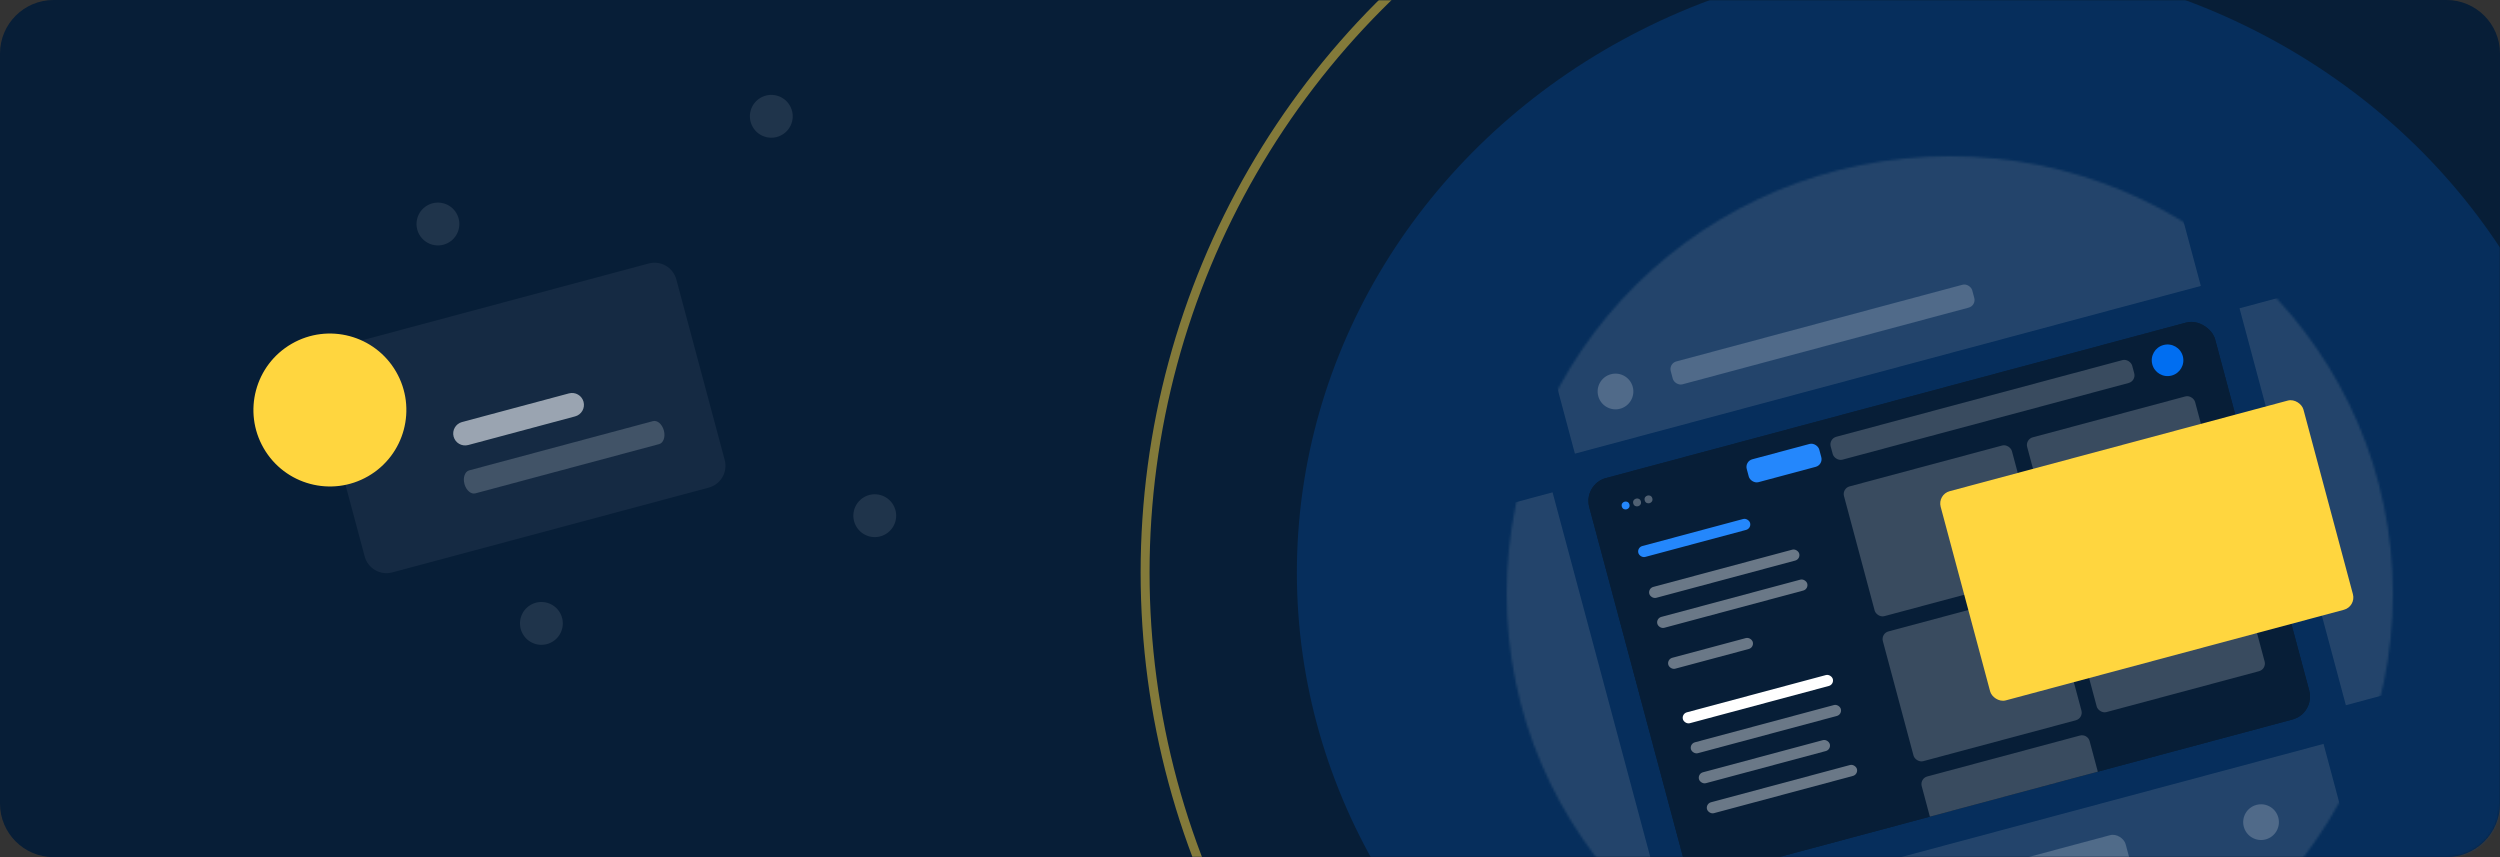
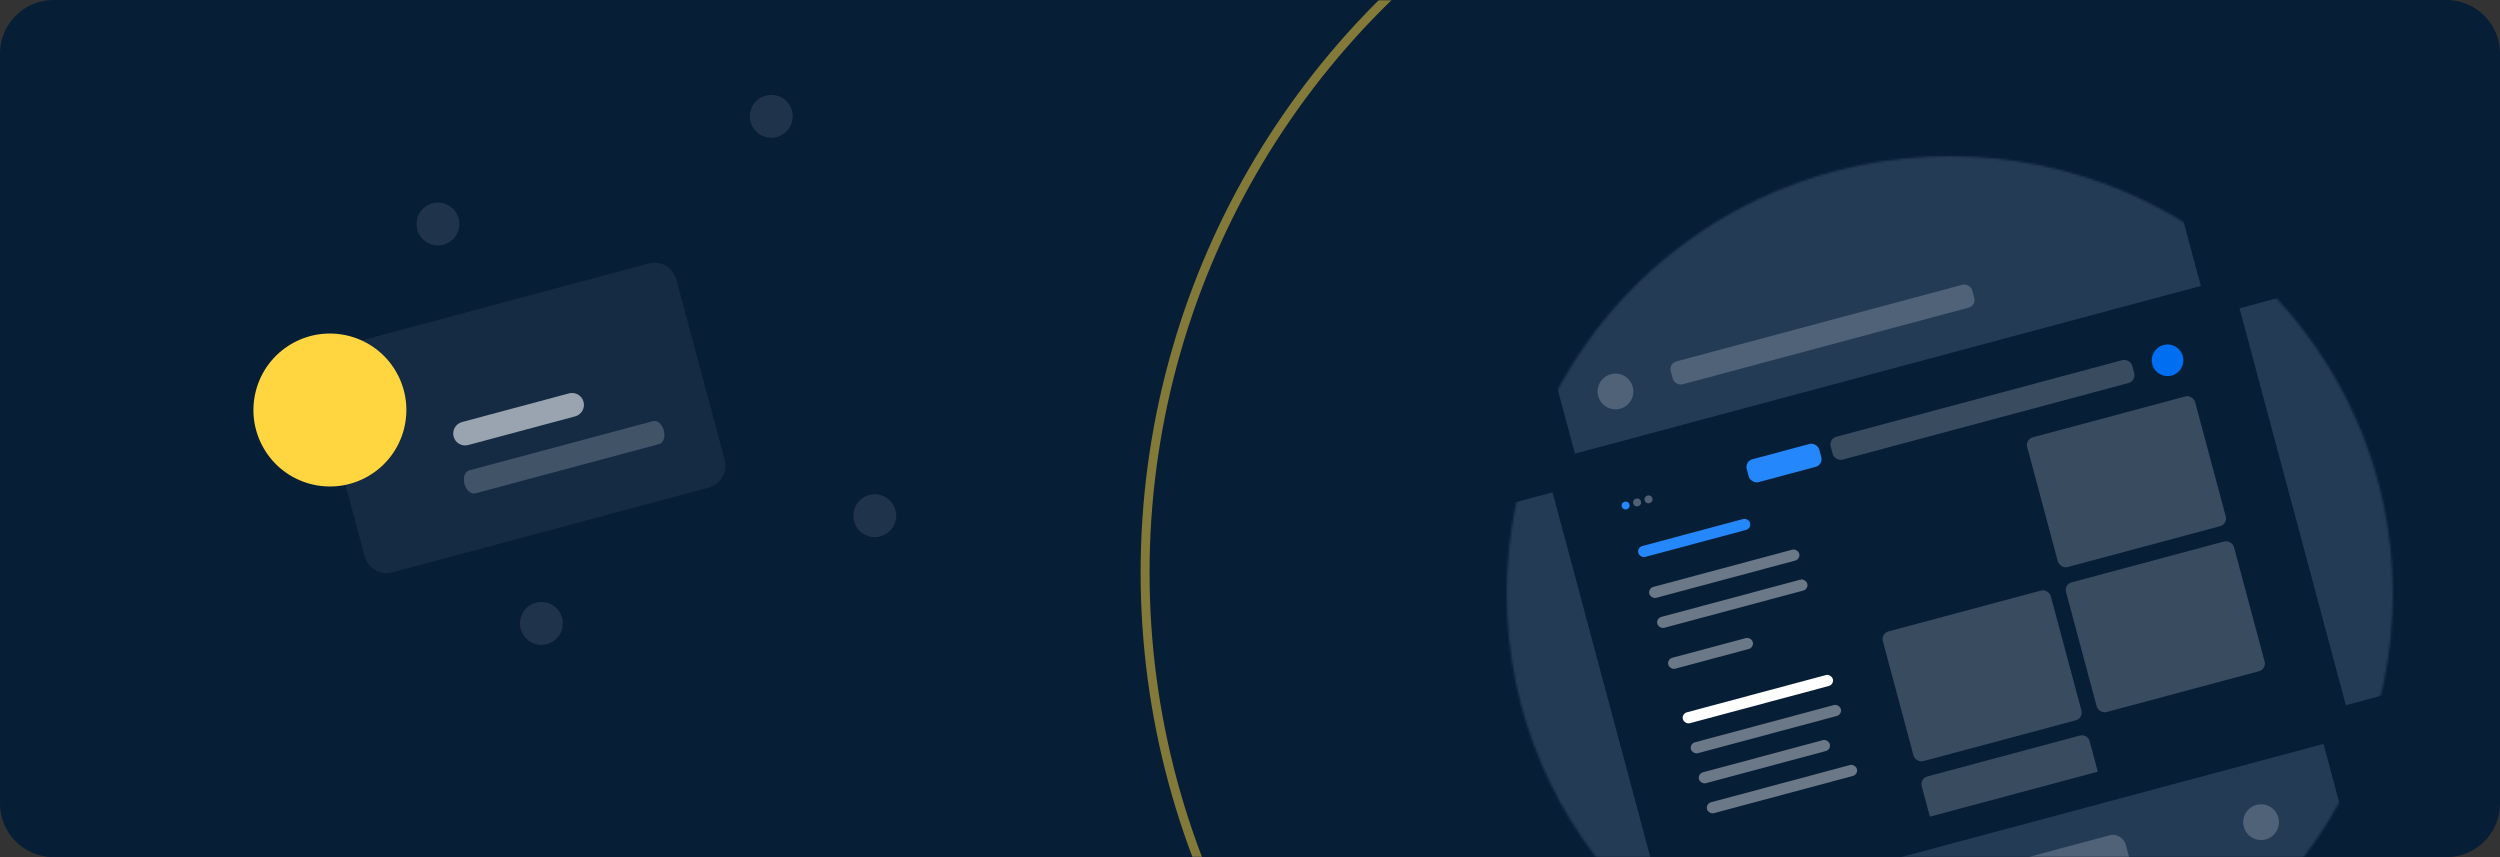
<svg xmlns="http://www.w3.org/2000/svg" width="1120" height="384" viewBox="0 0 1120 384" fill="none">
  <rect x="0" y="0" width="1120" height="384" fill="#333333" stroke="none" />
  <path fill-rule="evenodd" clip-rule="evenodd" d="M0 24C0 10.745 10.745 0 24 0H1096C1109.25 0 1120 10.745 1120 24V360C1120 373.255 1109.25 384 1096 384H24C10.745 384 0 373.255 0 360V24Z" fill="#071E37" />
  <mask id="mask0_475_8" style="mask-type:alpha" maskUnits="userSpaceOnUse" x="0" y="0" width="1120" height="384">
    <path fill-rule="evenodd" clip-rule="evenodd" d="M0 24C0 10.745 10.745 0 24 0H1096C1109.25 0 1120 10.745 1120 24V360C1120 373.255 1109.25 384 1096 384H24C10.745 384 0 373.255 0 360V24Z" fill="#F3F6FA" />
  </mask>
  <g mask="url(#mask0_475_8)">
    <circle opacity="0.5" cx="872.5" cy="256.5" r="359.5" stroke="#FFD63F" stroke-width="4" />
-     <ellipse opacity="0.2" cx="872.5" cy="256.5" rx="291.5" ry="275.5" fill="#006EF1" />
    <mask id="mask1_475_8" style="mask-type:alpha" maskUnits="userSpaceOnUse" x="675" y="70" width="397" height="392">
      <ellipse cx="873.5" cy="266" rx="198.5" ry="196" fill="#006EF1" />
    </mask>
    <g mask="url(#mask1_475_8)">
      <path opacity="0.4" fill-rule="evenodd" clip-rule="evenodd" d="M938.32 -49.72L657.916 25.414L705.562 203.23L985.965 128.096L938.32 -49.72ZM1040.94 333.27L760.536 408.403L808.182 586.22L1088.59 511.086L1040.94 333.27ZM637.415 236.15L695.548 220.573L743.193 398.39L685.061 413.966L637.415 236.15ZM1061.44 122.533L1003.31 138.11L1050.95 315.926L1109.09 300.35L1061.44 122.533Z" fill="#516883" />
      <rect x="779.434" y="242.765" width="168.259" height="97.035" rx="5.708" transform="rotate(-15 779.434 242.765)" fill="#6A829B" />
      <rect opacity="0.2" x="788.286" y="416.234" width="168.259" height="97.035" rx="5.708" transform="rotate(-15 788.286 416.234)" fill="white" />
    </g>
    <rect x="709.226" y="216.909" width="290.295" height="184.089" rx="10.62" transform="rotate(-15 709.226 216.909)" fill="#071E37" />
-     <rect x="709.226" y="216.909" width="290.295" height="184.089" rx="10.62" transform="rotate(-15 709.226 216.909)" fill="#071E37" />
    <rect x="733.32" y="245.271" width="51.838" height="5.057" rx="2.529" transform="rotate(-15 733.32 245.271)" fill="#2487FC" />
    <rect opacity="0.4" x="738.23" y="263.59" width="69.539" height="5.057" rx="2.529" transform="rotate(-15 738.23 263.59)" fill="white" />
    <rect opacity="0.4" x="741.828" y="277.025" width="69.539" height="5.057" rx="2.529" transform="rotate(-15 741.828 277.025)" fill="white" />
    <rect opacity="0.4" x="746.737" y="295.344" width="39.195" height="5.057" rx="2.529" transform="rotate(-15 746.737 295.344)" fill="white" />
    <rect x="753.283" y="319.769" width="69.539" height="5.057" rx="2.529" transform="rotate(-15 753.283 319.769)" fill="white" />
    <rect opacity="0.4" x="756.881" y="333.203" width="69.539" height="5.057" rx="2.529" transform="rotate(-15 756.881 333.203)" fill="white" />
    <rect opacity="0.4" x="760.481" y="346.637" width="60.689" height="5.057" rx="2.529" transform="rotate(-15 760.481 346.637)" fill="white" />
    <rect opacity="0.4" x="764.081" y="360.071" width="69.539" height="5.057" rx="2.529" transform="rotate(-15 764.081 360.071)" fill="white" />
-     <rect opacity="0.2" x="825.188" y="218.823" width="77.884" height="60.183" rx="3.54" transform="rotate(-15 825.188 218.823)" fill="white" />
    <rect x="781.618" y="206.674" width="33.632" height="10.62" rx="3.54" transform="rotate(-15 781.618 206.674)" fill="#2487FC" />
    <rect opacity="0.2" x="819.233" y="196.595" width="139.837" height="10.62" rx="3.54" transform="rotate(-15 819.233 196.595)" fill="white" />
    <rect opacity="0.2" x="842.598" y="283.794" width="77.884" height="60.183" rx="3.54" transform="rotate(-15 842.598 283.794)" fill="white" />
    <path opacity="0.2" d="M860.923 352.185C860.417 350.296 861.538 348.355 863.426 347.849L931.817 329.524C933.706 329.018 935.647 330.139 936.153 332.027L939.818 345.705L864.588 365.863L860.923 352.185Z" fill="white" />
    <rect opacity="0.2" x="907.258" y="196.832" width="77.884" height="60.183" rx="3.54" transform="rotate(-15 907.258 196.832)" fill="white" />
    <rect opacity="0.2" x="924.667" y="261.804" width="77.884" height="60.183" rx="3.54" transform="rotate(-15 924.667 261.804)" fill="white" />
    <circle r="1.77" transform="matrix(0.966 -0.259 -0.259 -0.966 728.278 226.464)" fill="#2487FC" />
    <circle opacity="0.3" r="1.77" transform="matrix(0.966 -0.259 -0.259 -0.966 733.407 225.09)" fill="white" />
    <circle opacity="0.3" r="1.77" transform="matrix(0.966 -0.259 -0.259 -0.966 738.538 223.715)" fill="white" />
    <circle cx="971.068" cy="161.409" r="7.08" transform="rotate(-15 971.068 161.409)" fill="#006EF1" />
-     <rect x="867.941" y="221.524" width="168.259" height="97.035" rx="5.708" transform="rotate(-15 867.941 221.524)" fill="#FFD63F" />
    <rect opacity="0.2" x="747.574" y="162.835" width="139.837" height="10.62" rx="3.54" transform="rotate(-15 747.574 162.835)" fill="white" />
    <circle opacity="0.2" cx="1012.95" cy="368.324" r="8.002" transform="rotate(-15 1012.95 368.324)" fill="white" />
    <circle opacity="0.2" cx="723.742" cy="175.385" r="8.002" transform="rotate(-15 723.742 175.385)" fill="white" />
    <path opacity="0.3" d="M290.621 118.042L148.849 156.032C143.458 157.477 140.259 163.018 141.704 168.409L163.377 249.289C164.821 254.68 170.363 257.879 175.754 256.435L317.525 218.445C322.916 217 326.116 211.459 324.671 206.068L302.998 125.188C301.553 119.797 296.012 116.598 290.621 118.042Z" fill="#36495E" />
    <path opacity="0.2" d="M292.532 188.66L210.194 210.724C208.259 211.242 207.308 213.969 208.071 216.814C208.833 219.659 211.02 221.545 212.955 221.027L295.292 198.963C297.228 198.444 298.178 195.718 297.416 192.873C296.654 190.028 294.467 188.142 292.532 188.66Z" fill="#F3F6FA" />
    <path opacity="0.6" d="M254.895 176.237L206.988 189.074C204.143 189.837 202.455 192.761 203.217 195.606C203.98 198.451 206.904 200.139 209.749 199.377L257.656 186.54C260.501 185.777 262.189 182.853 261.427 180.008C260.664 177.163 257.74 175.475 254.895 176.237Z" fill="#F3F6FA" />
    <circle cx="147.795" cy="183.684" r="34.256" transform="rotate(-30.001 147.795 183.684)" fill="#FFD63F" />
    <circle opacity="0.1" r="9.592" transform="matrix(-0.866 0.5 0.5 0.866 391.896 231.031)" fill="white" />
    <circle opacity="0.1" r="9.592" transform="matrix(-0.866 0.5 0.5 0.866 345.547 52.102)" fill="white" />
    <circle opacity="0.1" r="9.592" transform="matrix(-0.866 0.5 0.5 0.866 242.547 279.287)" fill="white" />
    <circle opacity="0.1" r="9.592" transform="matrix(-0.866 0.5 0.5 0.866 196.198 100.358)" fill="white" />
  </g>
</svg>